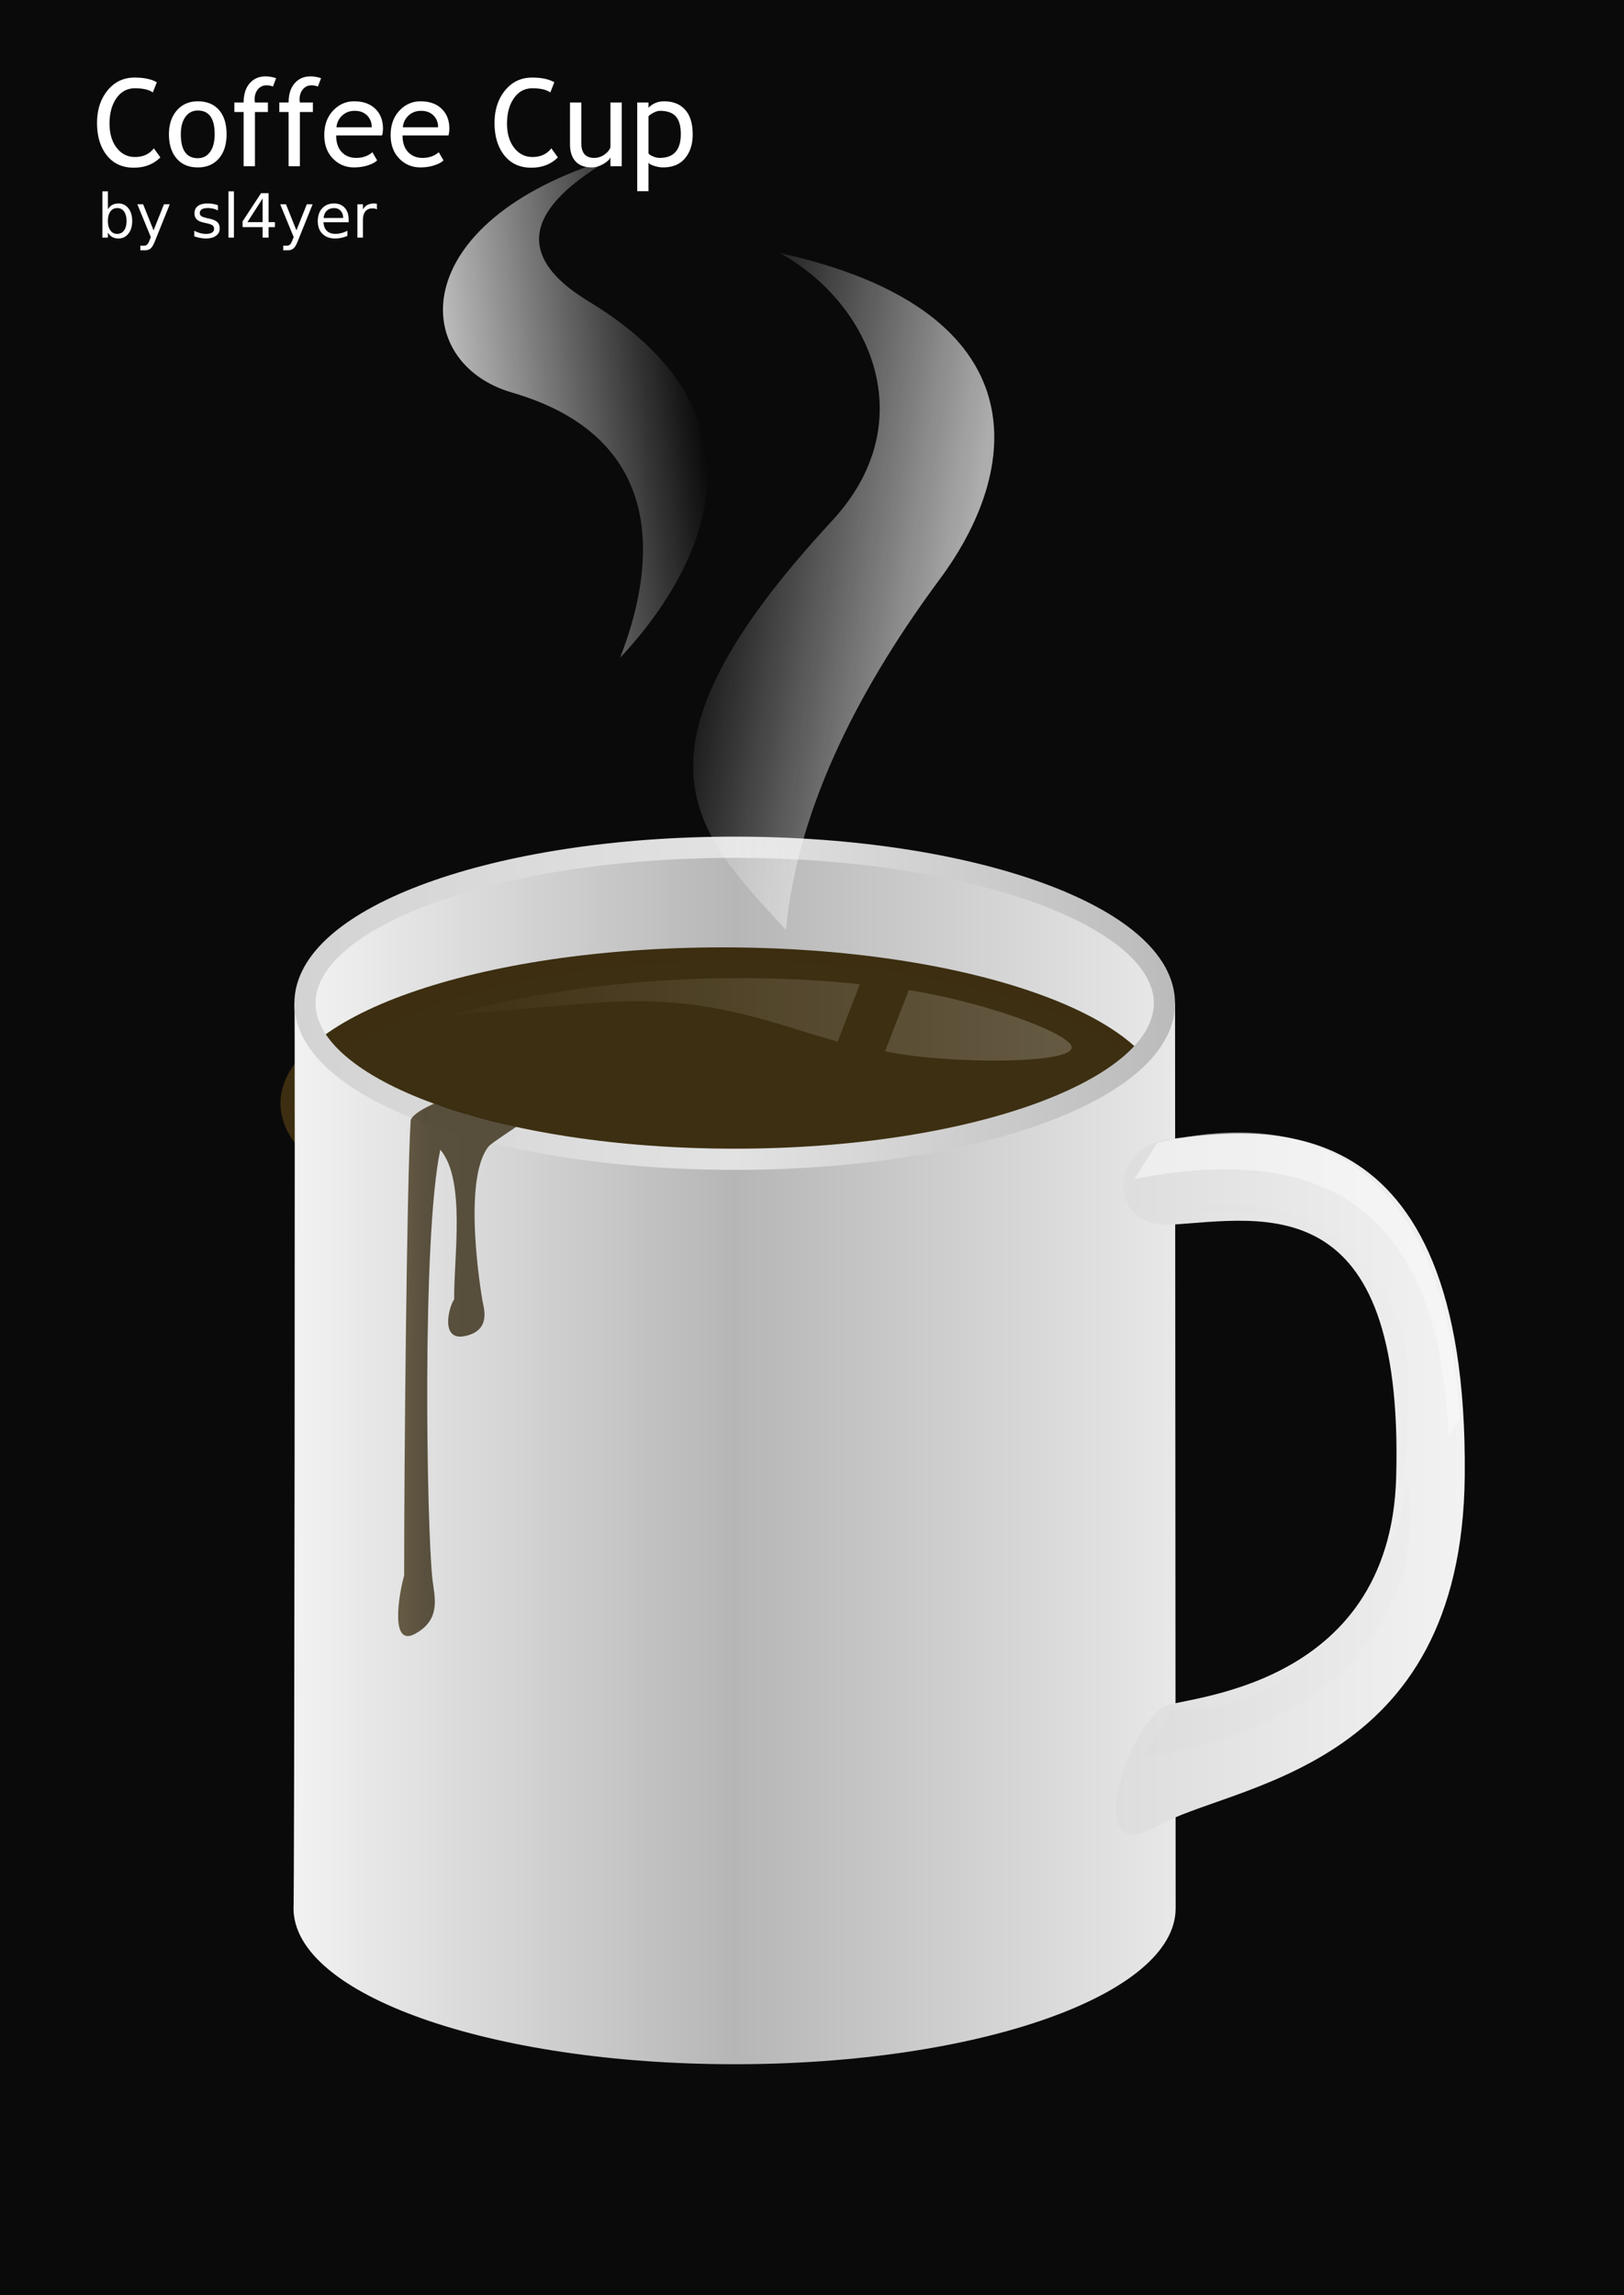
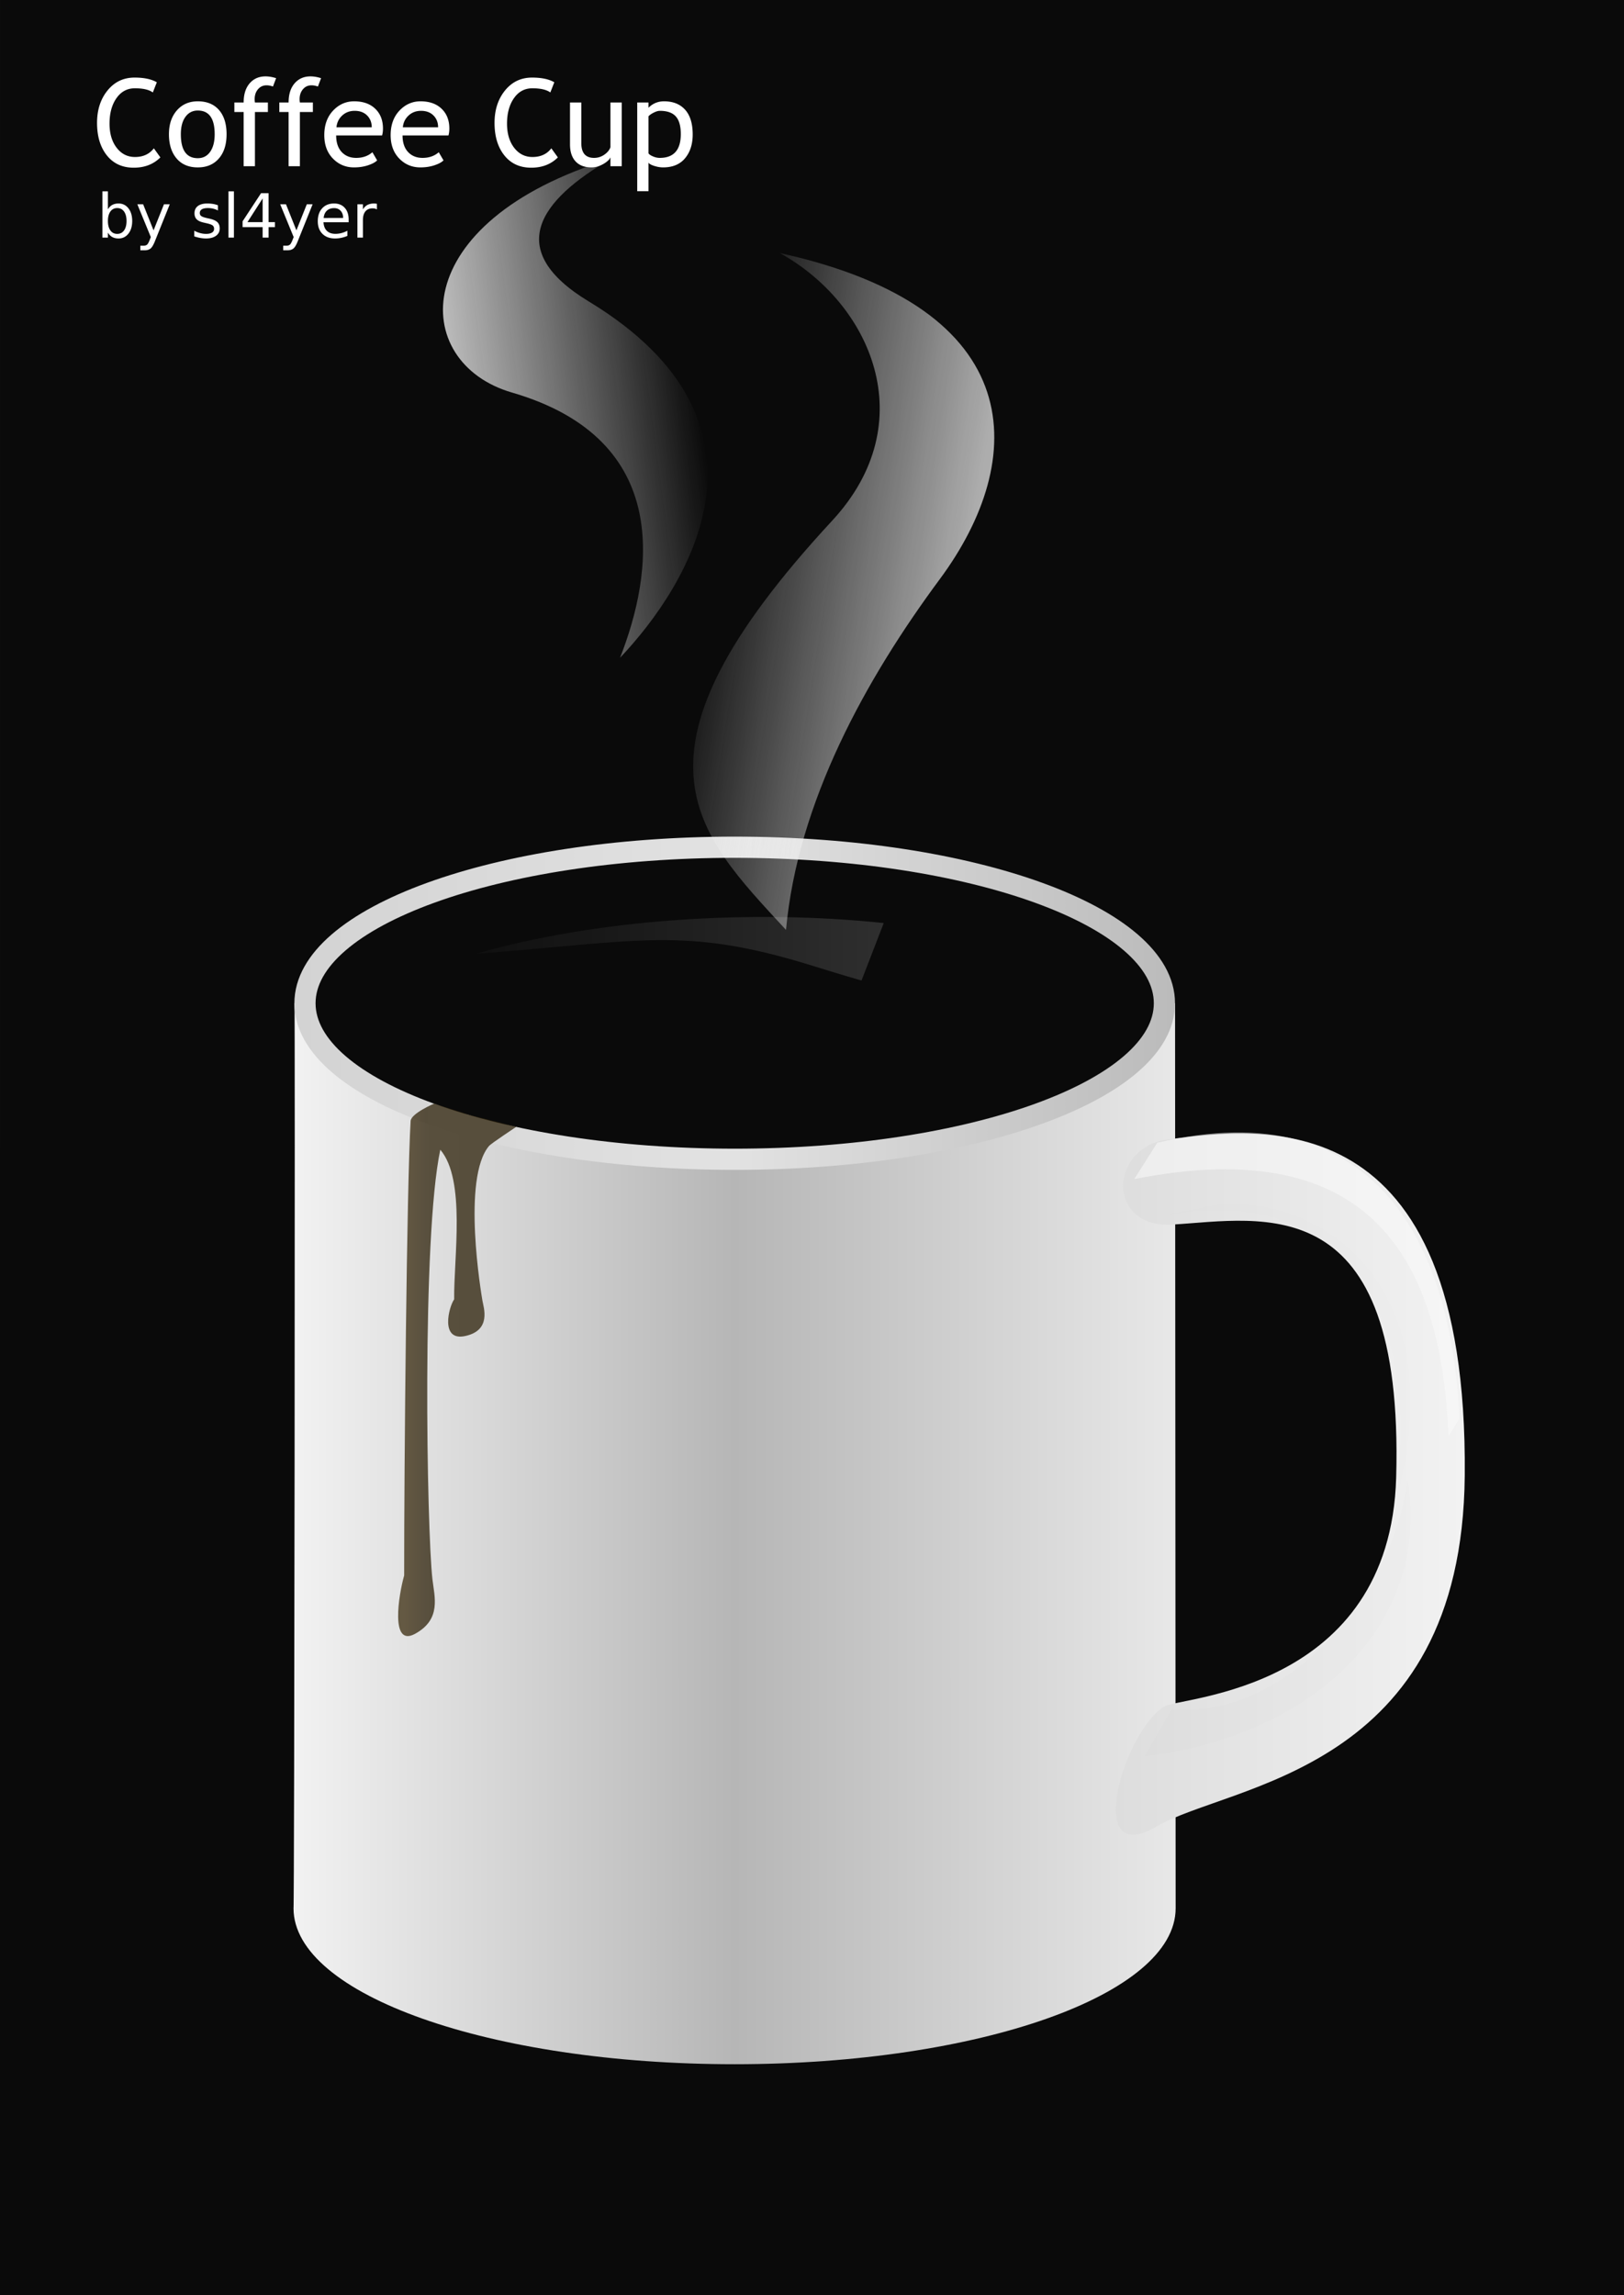
<svg xmlns="http://www.w3.org/2000/svg" xmlns:xlink="http://www.w3.org/1999/xlink" viewBox="0 0 746.71 1055" version="1.0">
  <defs>
    <linearGradient id="p" y2="182.62" xlink:href="#b" gradientUnits="userSpaceOnUse" x2="351.89" gradientTransform="translate(4 -8)" y1="202.42" x1="476.27" />
    <linearGradient id="b">
      <stop offset="0" stop-color="#f5f5f5" />
      <stop offset="1" stop-color="#fff" stop-opacity="0" />
    </linearGradient>
    <linearGradient id="a" y2="414.86" gradientUnits="userSpaceOnUse" x2="1169" y1="414.86" x1="643">
      <stop offset="0" />
      <stop offset=".12" />
      <stop offset=".17" stop-color="#fff" />
      <stop offset=".611" stop-color="#fff" />
      <stop offset=".85" stop-color="#fff" />
      <stop offset=".91" />
      <stop offset="1" />
    </linearGradient>
    <linearGradient id="g" y2="436.05" gradientUnits="userSpaceOnUse" x2="572.57" y1="436.05" x1="177.4">
      <stop offset="0" stop-color="#3d2f11" />
      <stop offset="1" stop-color="#3d2f11" />
    </linearGradient>
    <linearGradient id="j" y2="394.09" gradientUnits="userSpaceOnUse" x2="534.5" gradientTransform="matrix(.953 0 0 .861 30.205 52.017)" y1="394.09" x1="205.5">
      <stop offset="0" stop-color="#fff" stop-opacity="0" />
      <stop offset="1" stop-color="#fff" stop-opacity=".309" />
    </linearGradient>
    <linearGradient id="i" y2="383.79" gradientUnits="userSpaceOnUse" x2="577.57" gradientTransform="matrix(.948 0 0 1.001 28.654 -.316)" y1="383.79" x1="152.85">
      <stop offset="0" stop-color="#d3d3d3" />
      <stop offset=".5" stop-color="#e2e2e2" />
      <stop offset="1" stop-color="#bbb" />
    </linearGradient>
    <linearGradient id="h" y2="627.53" xlink:href="#c" gradientUnits="userSpaceOnUse" x2="578.13" gradientTransform="matrix(.953 0 0 1 26.869 -.248)" y1="627.53" x1="152.08" />
    <linearGradient id="d" y2="383.79" xlink:href="#c" gradientUnits="userSpaceOnUse" x2="578.06" gradientTransform="matrix(.93 0 0 1.001 35.501 -.53)" y1="383.79" x1="152.36" />
    <linearGradient id="k" y2="595.75" gradientUnits="userSpaceOnUse" x2="728.68" gradientTransform="matrix(.899 0 0 1.059 55.496 -26.169)" y1="595.75" x1="550.22">
      <stop offset="0" stop-color="#ddd" />
      <stop offset="1" stop-color="#f2f2f2" />
    </linearGradient>
    <linearGradient id="c">
      <stop offset="0" stop-color="#f2f2f2" />
      <stop offset=".5" stop-color="#b6b6b6" />
      <stop offset="1" stop-color="#e8e8e8" />
    </linearGradient>
    <linearGradient id="r" y2="98.475" xlink:href="#b" gradientUnits="userSpaceOnUse" x2="358.87" gradientTransform="rotate(-7.618 408.138 105.294)" y1="98.475" x1="247.34" />
    <linearGradient id="s" y2="612.37" gradientUnits="userSpaceOnUse" x2="193.05" gradientTransform="matrix(1 0 0 1.167 2.828 -84.864)" y1="612.37" x1="182.73">
      <stop offset="0" stop-color="#3d2e11" />
      <stop offset="1" stop-color="#2e220b" />
    </linearGradient>
    <filter id="q" width="1.396" y="-.105" x="-.198" height="1.21" color-interpolation-filters="sRGB">
      <feGaussianBlur stdDeviation="10.031" />
    </filter>
    <filter id="o" width="1.382" y="-.085" x="-.191" height="1.17" color-interpolation-filters="sRGB">
      <feGaussianBlur stdDeviation="11.01" />
    </filter>
    <filter id="l" color-interpolation-filters="sRGB">
      <feGaussianBlur stdDeviation="4.257" />
    </filter>
    <filter id="n" color-interpolation-filters="sRGB">
      <feGaussianBlur stdDeviation="2.983" />
    </filter>
    <filter id="m" width="1.163" y="-.123" x="-.081" height="1.247" color-interpolation-filters="sRGB">
      <feGaussianBlur stdDeviation="4.265" />
    </filter>
    <filter id="f" width="1.131" y="-.19" x="-.066" height="1.379" color-interpolation-filters="sRGB">
      <feGaussianBlur stdDeviation="11.332" />
    </filter>
    <mask id="e">
      <path fill="url(#a)" d="M643 282.36h526v265H643z" />
    </mask>
  </defs>
  <path d="M0 0h746.71v1055H0L.002 0z" opacity=".959" />
-   <path d="M374.98 311.98c109.46 0 197.59 31.99 197.59 71.72 0 39.74-88.13 71.72-197.59 71.72S177.4 423.44 177.4 383.7c0-39.73 88.12-71.72 197.58-71.72z" fill="url(#d)" transform="translate(-37.172 77.47)" />
-   <path d="M907.17 364.43c114.83 0 207.23 31.97 207.23 71.69 0 39.71-92.4 71.69-207.23 71.69S699.9 475.83 699.9 436.12c0-39.72 92.44-71.69 207.27-71.69z" mask="url(#e)" transform="matrix(.981 0 0 1 -557.642 71.05)" filter="url(#f)" fill="#3d2e11" />
-   <path d="M374.98 364.33c109.46 0 197.59 31.99 197.59 71.72 0 39.74-88.13 71.72-197.59 71.72S177.4 475.79 177.4 436.05c0-39.73 88.12-71.72 197.58-71.72z" fill="url(#g)" transform="translate(-37.172 77.47)" />
  <path d="M172.57 383.69c.33.05-.03 417.02-.44 416.02 0 39.71 90.43 71.69 202.78 71.69 112.36 0 202.82-31.98 202.82-71.69l-.27-416.02h-4.89c0 39.74-88.13 71.72-197.6 71.72-109.46 0-197.57-31.98-197.57-71.72h-4.83z" fill="url(#h)" transform="translate(-37.172 77.47)" />
  <path d="M374.98 311.98c109.46 0 197.59 31.99 197.59 71.72 0 39.74-88.13 71.72-197.59 71.72S177.4 423.44 177.4 383.7c0-39.73 88.12-71.72 197.58-71.72z" stroke="url(#i)" stroke-width="9.741" fill="none" transform="translate(-37.172 77.47)" />
-   <path d="M455.08 377.63c32.03 5.17 65.99 17.07 73.19 23.86 13.33 10.82-57.33 10.35-84.17 4.25m-21.78-4.39c-8.51-2.38-16.42-4.9-24.09-7.25-57.86-17.73-78.14-10.71-153.14-5.05 55.84-16.05 126.87-20.47 187.44-14.11" opacity=".69" fill-rule="evenodd" fill="url(#j)" transform="translate(-37.172 77.47)" />
+   <path d="M455.08 377.63m-21.78-4.39c-8.51-2.38-16.42-4.9-24.09-7.25-57.86-17.73-78.14-10.71-153.14-5.05 55.84-16.05 126.87-20.47 187.44-14.11" opacity=".69" fill-rule="evenodd" fill="url(#j)" transform="translate(-37.172 77.47)" />
  <g fill-rule="evenodd">
    <path d="M576.21 485.44c41.49-2.49 106.67-17.69 102.92 116.2-2.78 97.99-98.95 100.89-106.41 105.21-18.64 10.81-37.76 75.16-3.82 55.3 33.95-19.86 140.53-24.51 141.76-161.38 1.56-174-94.54-159.75-136.25-154.52-27.43 3.44-28.61 41.01 1.8 39.19z" fill="url(#k)" transform="translate(-37.172 77.47)" />
    <path d="M571.5 447.61c113.47-22.94 150.74 46.04 154.5 119.75l-5.5 7.5c-3.73-74.99-38.24-132.16-160.75-111.5l11.75-15.75z" transform="matrix(.899 0 0 1.059 18.324 51.301)" opacity=".743" filter="url(#l)" fill="#fbfbfb" />
    <path d="M579 693.36l-14 20.5c80.71-7.76 147.36-53.71 134.5-120.5-6.64 50.33-62.65 104.93-120.5 100z" transform="matrix(.899 0 0 1.059 18.324 51.301)" opacity=".09" filter="url(#m)" />
    <path d="M604 478.86l-28.5 4.22c100.66-15.01 136.53 41.77 121 112.38 33.78-87.15-40.26-121.89-92.5-116.6z" transform="matrix(.899 0 0 1.192 14.727 -16.613)" opacity=".078" filter="url(#n)" />
  </g>
  <g opacity=".751" fill-rule="evenodd">
    <path d="M398.57 349.98c-41.96-45.46-78.51-80.43 21.21-188.09 42.06-45.4 17.66-100.04-24.04-123.03 115.43 25.342 114.25 94.95 73.54 149.9-34.07 45.99-65.29 102.37-70.71 161.22z" opacity=".959" filter="url(#o)" fill="url(#p)" transform="translate(-37.172 77.47)" />
    <path d="M322.27 224.89c31.48-33.22 78.53-107.5-14.39-163.79-39.19-23.743-22.77-46.547 10.38-65.656-94.98 28.881-92.81 93.838-45.74 107.51 74.76 21.72 64.74 83.76 49.75 121.94z" filter="url(#q)" fill="url(#r)" transform="translate(-37.172 77.47)" />
  </g>
  <path d="M199.58 507.31s-10.58 4.51-10.78 7.97c-1.78 29.94-3 158.72-2.97 208.91-2.5 8.89-6.55 33.15 5 26.84 12.25-6.7 8.93-16.97 8-25.1-2.59-22.65-4.95-157.24 3.62-197.43 11.84 13.88 6.13 49.66 6.38 68.78-2.5 3.44-6.55 19.32 5 16.87 12.25-2.59 8.54-13.06 8-16.22-.47-2.75-9.61-56.37 3.08-71.23.88-1.03 12.44-8.72 12.44-8.72l-22.71-5.79c0-.01.07-.07.07-.07l-15.13-4.81z" opacity=".759" fill-rule="evenodd" fill="url(#s)" />
  <path d="M72.104 37.822l-1.832 4.676c-1.75-1.276-4.503-1.914-8.258-1.914-3.518 0-6.339 1.513-8.463 4.539s-3.185 6.927-3.185 11.703c0 4.557 1.089 8.253 3.267 11.088 2.179 2.835 4.99 4.252 8.436 4.252 3.755 0 6.644-1.331 8.668-3.992l3.007 4.183c-3.171 3.154-7.255 4.731-12.25 4.731-5.231 0-9.351-1.887-12.359-5.66-3.008-3.774-4.512-8.75-4.512-14.93 0-5.979 1.605-10.947 4.813-14.902 3.208-3.956 7.355-5.934 12.441-5.934 4.357 0 7.766.72 10.227 2.16zm5.578 23.871c0-4.521 1.217-8.171 3.65-10.951 2.434-2.78 5.638-4.17 9.612-4.17 4.192 0 7.446 1.335 9.761 4.006 2.313 2.671 3.473 6.376 3.473 11.115 0 4.722-1.18 8.445-3.555 11.17-2.369 2.725-5.596 4.088-9.679 4.088-4.175 0-7.429-1.376-9.762-4.129-2.333-2.752-3.5-6.462-3.5-11.129zm5.469 0c0 7.347 2.597 11.02 7.793 11.02 2.424 0 4.325-.985 5.701-2.953 1.376-1.969 2.064-4.658 2.064-8.067 0-7.255-2.588-10.883-7.765-10.883-2.37 0-4.261.967-5.674 2.899s-2.119 4.594-2.119 7.984zm42.357-21.929c-1.06-.365-2.04-.547-2.95-.547-1.59 0-2.9.601-3.93 1.804-1.03 1.204-1.54 2.726-1.54 4.567 0 .492.04 1.002.13 1.531h5.96v4.375h-5.96v24.91h-5.19v-24.91h-4.27v-4.375h4.27c0-3.737.92-6.672 2.76-8.805 1.84-2.132 4.27-3.199 7.3-3.199 1.51 0 3.14.274 4.87.82l-1.45 3.829zm20.67 0c-1.06-.365-2.04-.547-2.95-.547-1.59 0-2.9.601-3.93 1.804-1.03 1.204-1.54 2.726-1.54 4.567 0 .492.04 1.002.13 1.531h5.97v4.375h-5.97v24.91h-5.19v-24.91h-4.27v-4.375h4.27c0-3.737.92-6.672 2.76-8.805 1.84-2.132 4.28-3.199 7.3-3.199 1.52 0 3.14.274 4.87.82l-1.45 3.829zm29.5 22.503h-21.11c0 3.428.94 6.062 2.82 7.903 1.66 1.604 3.79 2.406 6.4 2.406 2.97 0 5.45-.866 7.44-2.598l2.18 3.747c-.8.802-2.03 1.494-3.69 2.078-2.08.765-4.39 1.148-6.94 1.148-3.68 0-6.81-1.249-9.38-3.746-2.86-2.753-4.29-6.453-4.29-11.102 0-4.83 1.46-8.704 4.4-11.621 2.62-2.606 5.73-3.91 9.32-3.91 4.18 0 7.45 1.176 9.82 3.528 2.3 2.26 3.44 5.259 3.44 8.996 0 1.148-.13 2.205-.41 3.171zm-12.6-11.32c-2.32 0-4.26.748-5.83 2.242-1.49 1.422-2.34 3.19-2.54 5.305h16.22c0-2.096-.66-3.846-1.97-5.25-1.44-1.531-3.4-2.297-5.88-2.297zm43.12 11.32h-21.11c0 3.428.94 6.062 2.82 7.903 1.66 1.604 3.79 2.406 6.4 2.406 2.97 0 5.45-.866 7.43-2.598l2.19 3.747c-.8.802-2.03 1.494-3.69 2.078-2.08.765-4.39 1.148-6.95 1.148-3.68 0-6.81-1.249-9.38-3.746-2.86-2.753-4.29-6.453-4.29-11.102 0-4.83 1.47-8.704 4.4-11.621 2.63-2.606 5.74-3.91 9.33-3.91 4.17 0 7.44 1.176 9.81 3.528 2.3 2.26 3.45 5.259 3.45 8.996 0 1.148-.14 2.205-.41 3.171zm-12.61-11.32c-2.31 0-4.25.748-5.82 2.242-1.49 1.422-2.34 3.19-2.54 5.305h16.21c0-2.096-.65-3.846-1.97-5.25-1.44-1.531-3.4-2.297-5.88-2.297zm61.28-13.125l-1.83 4.676c-1.75-1.276-4.5-1.914-8.26-1.914-3.52 0-6.34 1.513-8.46 4.539s-3.19 6.927-3.19 11.703c0 4.557 1.09 8.253 3.27 11.088s4.99 4.252 8.44 4.252c3.75 0 6.64-1.331 8.66-3.992l3.01 4.183c-3.17 3.154-7.25 4.731-12.25 4.731-5.23 0-9.35-1.887-12.36-5.66-3.01-3.774-4.51-8.75-4.51-14.93 0-5.979 1.61-10.947 4.81-14.902 3.21-3.956 7.36-5.934 12.44-5.934 4.36 0 7.77.72 10.23 2.16zm12.42 9.297v18.676c0 4.521 1.96 6.781 5.87 6.781 1.72 0 3.29-.492 4.71-1.476 1.42-.985 2.36-2.124 2.81-3.418V47.119h5.2v29.285h-5.2v-4.047c-.58 1.149-1.75 2.202-3.51 3.159s-3.48 1.435-5.15 1.435c-3.21 0-5.67-.92-7.37-2.762-1.71-1.841-2.56-4.457-2.56-7.847V47.119h5.2zm30.89 27.672v13.098h-5.19v-40.77h5.19v2.406c1.97-1.968 4.35-2.953 7.14-2.953 4.16 0 7.39 1.294 9.71 3.883 2.31 2.589 3.47 6.38 3.47 11.375 0 4.448-1.17 8.08-3.5 10.896-2.33 2.817-5.71 4.225-10.12 4.225-1.24 0-2.56-.219-3.98-.656-1.41-.438-2.32-.939-2.72-1.504zm0-21.356v17.063c.33.492 1.02.962 2.08 1.408 1.06.447 2.09.67 3.09.67 6.46 0 9.68-3.646 9.68-10.937 0-3.701-.76-6.408-2.3-8.122-1.53-1.713-3.98-2.57-7.35-2.57-.73 0-1.62.255-2.68.766-1.06.51-1.9 1.084-2.52 1.722zM58.177 101.58c0-1.851-.381-3.303-1.142-4.356-.761-1.052-1.807-1.579-3.137-1.579-1.331 0-2.377.527-3.138 1.579-.761 1.053-1.142 2.505-1.142 4.356 0 1.85.381 3.3 1.142 4.35.761 1.06 1.807 1.58 3.138 1.58 1.33 0 2.376-.52 3.137-1.58.761-1.05 1.142-2.5 1.142-4.35zm-8.559-5.347c.529-.911 1.197-1.588 2.003-2.03.807-.442 1.771-.663 2.892-.663 1.859 0 3.37.738 4.532 2.215 1.162 1.476 1.743 3.418 1.743 5.825 0 2.41-.581 4.35-1.743 5.82-1.162 1.48-2.673 2.22-4.532 2.22-1.121 0-2.085-.22-2.892-.67-.806-.44-1.474-1.11-2.003-2.03v2.3h-2.529V87.948h2.529v8.285zm21.711 14.407c-.711 1.83-1.403 3.02-2.078 3.57-.674.56-1.577.84-2.707.84h-2.01v-2.11h1.477c.693 0 1.23-.16 1.613-.49s.807-1.1 1.272-2.33l.451-1.14-6.193-15.071h2.666l4.785 11.981 4.785-11.981h2.666l-6.727 16.731zm28.875-16.28v2.379a9.796 9.796 0 00-2.214-.82 10.203 10.203 0 00-2.379-.274c-1.249 0-2.186.192-2.81.575-.624.382-.936.957-.936 1.722 0 .584.223 1.042.669 1.374.447.333 1.345.654 2.694.954l.861.19c1.787.38 3.056.92 3.808 1.62s1.128 1.67 1.128 2.92c0 1.42-.563 2.54-1.689 3.37-1.125.83-2.673 1.25-4.641 1.25-.821 0-1.675-.08-2.564-.24s-1.825-.4-2.809-.72v-2.6c.929.49 1.845.85 2.748 1.09.902.24 1.795.36 2.679.36 1.185 0 2.097-.2 2.735-.61.638-.4.957-.97.957-1.71 0-.69-.23-1.21-.691-1.57-.46-.37-1.469-.72-3.028-1.06l-.875-.2c-1.559-.33-2.684-.83-3.377-1.51s-1.039-1.614-1.039-2.798c0-1.441.51-2.553 1.531-3.336 1.021-.784 2.47-1.176 4.348-1.176.929 0 1.804.068 2.625.205.82.137 1.577.342 2.269.615zm4.844-6.412h2.51v21.272h-2.51V87.948zm15.71 3.268l-6.98 10.894h6.98V91.216zm-.73-2.407h3.47v13.301h2.92v2.3h-2.92v4.81h-2.74v-4.81h-9.22v-2.67l8.49-12.931zm16.98 21.831c-.71 1.83-1.4 3.02-2.08 3.57-.67.56-1.57.84-2.7.84h-2.01v-2.11h1.47c.7 0 1.23-.16 1.62-.49.38-.33.8-1.1 1.27-2.33l.45-1.14-6.19-15.071h2.66l4.79 11.981 4.78-11.981h2.67l-6.73 16.731zm23.3-9.7v1.23h-11.57c.11 1.73.63 3.05 1.57 3.95.93.91 2.23 1.37 3.9 1.37.97 0 1.9-.12 2.81-.36s1.81-.59 2.7-1.07v2.38c-.9.38-1.83.68-2.78.88-.94.2-1.9.3-2.88.3-2.44 0-4.38-.71-5.8-2.13-1.43-1.43-2.14-3.35-2.14-5.77 0-2.511.67-4.5 2.03-5.972 1.35-1.472 3.18-2.208 5.47-2.208 2.06 0 3.69.663 4.89 1.989s1.8 3.129 1.8 5.411zm-2.52-.74c-.02-1.378-.4-2.477-1.15-3.297s-1.75-1.23-2.99-1.23c-1.4 0-2.53.396-3.37 1.189s-1.33 1.91-1.46 3.348l8.97-.01zm15.52-3.939a3.302 3.302 0 00-.92-.363 4.93 4.93 0 00-1.1-.116c-1.43 0-2.52.463-3.28 1.388s-1.14 2.253-1.14 3.99v8.06h-2.53V93.909h2.53v2.379c.53-.93 1.22-1.62 2.06-2.071.85-.452 1.88-.677 3.09-.677.18 0 .37.011.58.034s.44.057.7.103l.01 2.584z" fill="#fff" />
</svg>